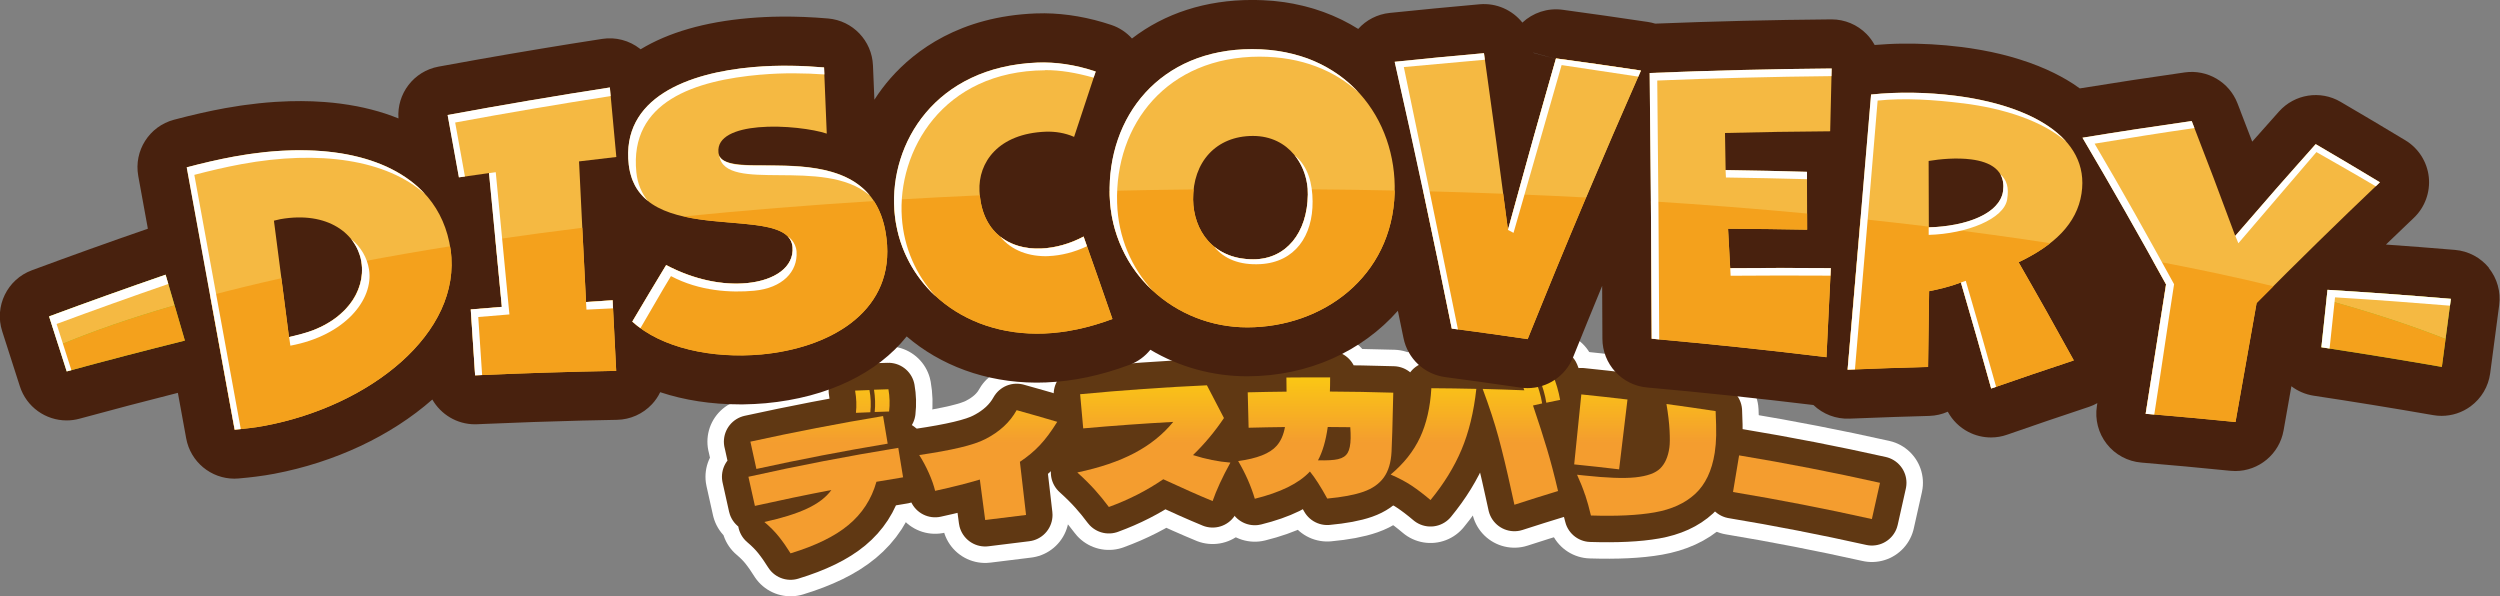
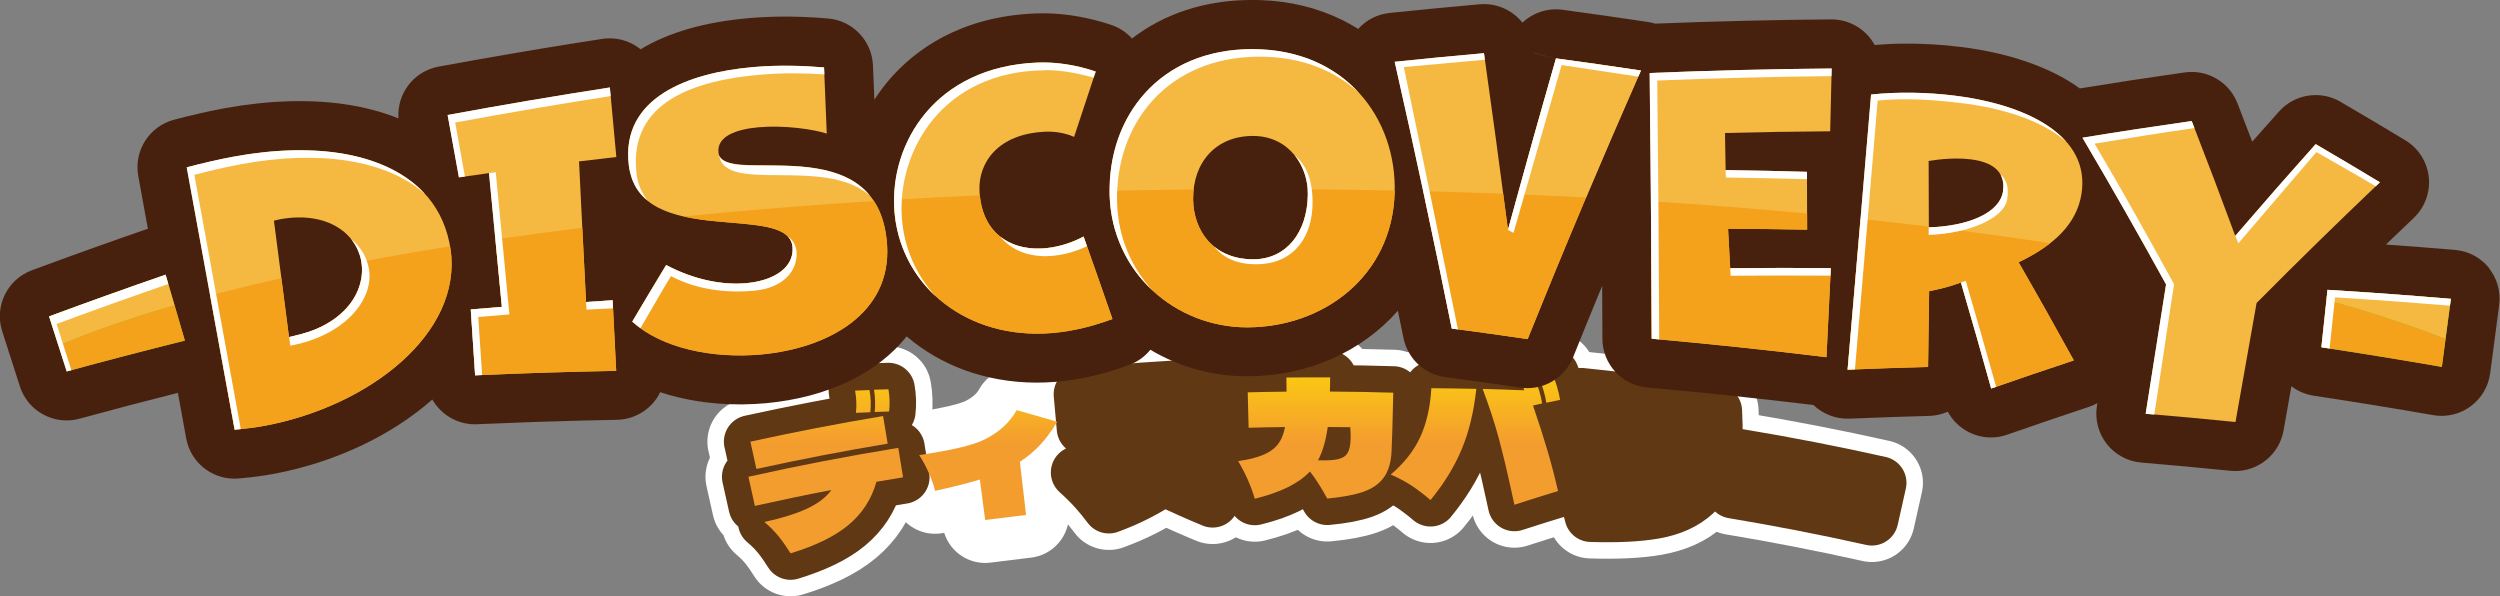
<svg xmlns="http://www.w3.org/2000/svg" id="_レイヤー_2" data-name="レイヤー 2" viewBox="0 0 504.8 120.4">
  <rect x="0" y="0" width="504.8" height="120.4" fill="#808080" stroke="none" />
  <defs>
    <style>
      .cls-1 {
        fill: #f4a11c;
      }

      .cls-1, .cls-2, .cls-3, .cls-4, .cls-5, .cls-6, .cls-7 {
        stroke-width: 0px;
      }

      .cls-2, .cls-8, .cls-9 {
        fill: none;
      }

      .cls-3 {
        fill: #48210e;
      }

      .cls-4 {
        fill: #fff;
      }

      .cls-5 {
        fill: url(#_名称未設定グラデーション_192);
      }

      .cls-8 {
        stroke: #603813;
        stroke-width: 10.69px;
      }

      .cls-8, .cls-9 {
        stroke-linecap: round;
        stroke-linejoin: round;
      }

      .cls-6 {
        fill: #8dc21f;
      }

      .cls-9 {
        stroke: #fff;
        stroke-width: 17.34px;
      }

      .cls-7 {
        fill: #f5b942;
      }
    </style>
    <linearGradient id="_名称未設定グラデーション_192" data-name="名称未設定グラデーション 192" x1="265.36" y1="89.32" x2="265.36" y2="33.56" gradientUnits="userSpaceOnUse">
      <stop offset="0" stop-color="#f49d2f" />
      <stop offset=".41" stop-color="#ffe600" />
      <stop offset="1" stop-color="#f2e4a9" />
    </linearGradient>
  </defs>
  <g id="_コンテンツ" data-name="コンテンツ">
    <g>
      <g>
        <g>
          <path class="cls-9" d="m181.38,90.43c.32,1.98.64,3.97.97,5.95-1.8.29-3.59.59-5.38.9-1,3.54-2.89,6.44-5.67,8.74-2.78,2.31-6.66,4.18-11.67,5.71-.74-1.19-1.51-2.3-2.31-3.31-.8-1.01-1.79-2.02-2.98-3.02,3.54-.78,6.41-1.67,8.62-2.7,2.21-1.03,3.85-2.28,4.92-3.76-5.16.99-10.31,2.06-15.45,3.21-.44-1.96-.88-3.92-1.31-5.88,10.04-2.25,20.14-4.19,30.27-5.84Zm-29.87-1.25c8.9-1.95,17.83-3.68,26.8-5.17.31,1.86.62,3.71.93,5.57-8.87,1.48-17.71,3.18-26.51,5.11-.4-1.84-.81-3.67-1.21-5.51Zm24.05-10.43c.28,1.49.34,2.99.18,4.49-.97.04-1.94.07-2.91.12.16-1.46.1-2.96-.17-4.49.97-.04,1.94-.08,2.9-.11Zm3.83-.15c.26,1.49.31,2.99.14,4.49-.97.03-1.94.06-2.91.1.15-1.46.1-2.95-.14-4.5.97-.03,1.93-.06,2.9-.09Z" />
          <path class="cls-9" d="m213.47,85.19c-1.18,1.9-2.34,3.47-3.49,4.69-1.15,1.23-2.5,2.35-4.04,3.37.41,3.58.83,7.16,1.24,10.73-2.75.32-5.5.66-8.25,1.02-.36-2.72-.72-5.45-1.08-8.17-2.55.77-5.56,1.52-9.03,2.28-.25-1.04-.66-2.23-1.25-3.56-.59-1.32-1.24-2.55-1.96-3.67,6.53-.96,10.97-1.98,13.35-3.22,2.86-1.46,4.97-3.4,6.32-5.84,2.74.76,5.47,1.54,8.19,2.35Z" />
          <path class="cls-9" d="m244.86,101.18c-2.85-1.17-6.16-2.65-9.97-4.41-3.33,2.28-6.98,4.14-10.99,5.6-.92-1.23-1.85-2.38-2.8-3.43-.94-1.05-2.13-2.24-3.57-3.54,4.54-.96,8.38-2.25,11.54-3.92,3.16-1.67,5.76-3.76,7.83-6.29-6.07.33-12.13.77-18.18,1.31-.21-2.3-.41-4.6-.62-6.9,8.52-.81,17.06-1.41,25.6-1.8,1.16,2.2,2.31,4.4,3.44,6.61-1.84,2.74-3.92,5.23-6.25,7.48,2.58.82,5.09,1.33,7.55,1.52-1.65,2.99-2.83,5.58-3.59,7.77Z" />
          <path class="cls-9" d="m281.33,79.29c-.07,2.65-.14,5.3-.2,7.95-.05,1.77-.1,3.1-.15,3.97-.11,2.18-.63,3.91-1.56,5.2s-2.3,2.25-4.13,2.89c-1.83.64-4.26,1.09-7.29,1.37-1.32-2.42-2.5-4.24-3.5-5.46-2.26,2.42-5.97,4.22-11.13,5.5-.77-2.59-1.89-5.13-3.36-7.61,3.81-.52,6.39-1.52,7.75-3.06.84-.93,1.41-2.2,1.7-3.81-2.45.03-4.89.07-7.34.14-.06-2.38-.12-4.76-.18-7.15,2.61-.07,5.23-.11,7.84-.14-.01-.95-.02-1.9-.03-2.85,2.94-.03,5.89-.04,8.83-.02,0,1.28-.02,2.23-.05,2.85,4.26.02,8.52.1,12.79.23Zm-11.11,13.41c.89-.2,1.52-.62,1.9-1.26.38-.64.58-1.63.6-2.97.01-.64-.01-1.38-.07-2.21-1.52-.02-3.03-.04-4.55-.04-.39,2.78-1.05,5.02-1.97,6.73,1.83.04,3.2-.03,4.08-.24Z" />
          <path class="cls-9" d="m286.72,88.37c1.3-2.79,2.08-6.11,2.3-9.98,3.03.02,6.06.06,9.08.13-.51,4.7-1.52,8.79-2.99,12.28-1.47,3.49-3.56,6.88-6.26,10.17-1.39-1.18-2.67-2.15-3.83-2.92-1.16-.77-2.57-1.52-4.22-2.23,2.63-2.19,4.61-4.67,5.92-7.46Zm22.83-6.48c1.19,3.51,2.13,6.46,2.84,8.84.71,2.38,1.46,5.19,2.21,8.42-2.95.9-5.89,1.82-8.81,2.77-.36-1.68-.58-2.62-.62-2.82-.94-4.34-1.82-7.94-2.59-10.79-.77-2.85-1.83-6.11-3.2-9.78,2.8.07,5.61.17,8.41.28-.09-.31-.32-.93-.7-1.86.92-.2,1.85-.39,2.77-.58.76,1.76,1.27,3.45,1.53,5.09-.62.14-1.24.28-1.86.42Zm2.68-.57c-.23-1.52-.72-3.23-1.49-5.12.93-.19,1.85-.38,2.78-.56.69,1.65,1.19,3.35,1.5,5.1-.93.19-1.86.39-2.79.58Z" />
          <path class="cls-9" d="m319.3,79.64c3.11.32,6.21.66,9.32,1.03-.56,4.7-1.13,9.4-1.69,14.1-3.02-.36-6.04-.7-9.07-1,.48-4.71.96-9.42,1.44-14.13Zm.76,20.29c-.42-1.27-.96-2.63-1.62-4.07.51.05,1.02.11,1.53.16,4.43.47,7.84.62,10.22.37,2.38-.25,4.06-.84,5.04-1.8.97-.96,1.59-2.35,1.85-4.2.11-.76.12-1.92.04-3.47-.08-1.55-.29-3.34-.63-5.34,3.31.45,6.62.92,9.93,1.43.09,2.07.13,3.7.11,4.9-.02,1.2-.12,2.37-.29,3.51-.57,3.65-1.9,6.42-3.95,8.31-2.06,1.9-4.78,3.13-8.18,3.73-3.4.6-7.69.79-12.87.63-.35-1.5-.74-2.89-1.16-4.16Z" />
          <path class="cls-9" d="m377.97,104.81c-9.31-2.08-18.66-3.9-28.04-5.46.41-2.47.82-4.93,1.23-7.4,9.52,1.58,19.01,3.43,28.45,5.54-.55,2.44-1.09,4.88-1.64,7.32Z" />
        </g>
        <g>
          <path class="cls-8" d="m181.38,90.43c.32,1.98.64,3.97.97,5.95-1.8.29-3.59.59-5.38.9-1,3.54-2.89,6.44-5.67,8.74-2.78,2.31-6.66,4.18-11.67,5.71-.74-1.19-1.51-2.3-2.31-3.31-.8-1.01-1.79-2.02-2.98-3.02,3.54-.78,6.41-1.67,8.62-2.7,2.21-1.03,3.85-2.28,4.92-3.76-5.16.99-10.31,2.06-15.45,3.21-.44-1.96-.88-3.92-1.31-5.88,10.04-2.25,20.14-4.19,30.27-5.84Zm-29.87-1.25c8.9-1.95,17.83-3.68,26.8-5.17.31,1.86.62,3.71.93,5.57-8.87,1.48-17.71,3.18-26.51,5.11-.4-1.84-.81-3.67-1.21-5.51Zm24.05-10.43c.28,1.49.34,2.99.18,4.49-.97.04-1.94.07-2.91.12.16-1.46.1-2.96-.17-4.49.97-.04,1.94-.08,2.9-.11Zm3.83-.15c.26,1.49.31,2.99.14,4.49-.97.03-1.94.06-2.91.1.15-1.46.1-2.95-.14-4.5.97-.03,1.93-.06,2.9-.09Z" />
-           <path class="cls-8" d="m213.47,85.19c-1.18,1.9-2.34,3.47-3.49,4.69-1.15,1.23-2.5,2.35-4.04,3.37.41,3.58.83,7.16,1.24,10.73-2.75.32-5.5.66-8.25,1.02-.36-2.72-.72-5.45-1.08-8.17-2.55.77-5.56,1.52-9.03,2.28-.25-1.04-.66-2.23-1.25-3.56-.59-1.32-1.24-2.55-1.96-3.67,6.53-.96,10.97-1.98,13.35-3.22,2.86-1.46,4.97-3.4,6.32-5.84,2.74.76,5.47,1.54,8.19,2.35Z" />
          <path class="cls-8" d="m244.86,101.18c-2.85-1.17-6.16-2.65-9.97-4.41-3.33,2.28-6.98,4.14-10.99,5.6-.92-1.23-1.85-2.38-2.8-3.43-.94-1.05-2.13-2.24-3.57-3.54,4.54-.96,8.38-2.25,11.54-3.92,3.16-1.67,5.76-3.76,7.83-6.29-6.07.33-12.13.77-18.18,1.31-.21-2.3-.41-4.6-.62-6.9,8.52-.81,17.06-1.41,25.6-1.8,1.16,2.2,2.31,4.4,3.44,6.61-1.84,2.74-3.92,5.23-6.25,7.48,2.58.82,5.09,1.33,7.55,1.52-1.65,2.99-2.83,5.58-3.59,7.77Z" />
          <path class="cls-8" d="m281.33,79.29c-.07,2.65-.14,5.3-.2,7.95-.05,1.77-.1,3.1-.15,3.97-.11,2.18-.63,3.91-1.56,5.2s-2.3,2.25-4.13,2.89c-1.83.64-4.26,1.09-7.29,1.37-1.32-2.42-2.5-4.24-3.5-5.46-2.26,2.42-5.97,4.22-11.13,5.5-.77-2.59-1.89-5.13-3.36-7.61,3.81-.52,6.39-1.52,7.75-3.06.84-.93,1.41-2.2,1.7-3.81-2.45.03-4.89.07-7.34.14-.06-2.38-.12-4.76-.18-7.15,2.61-.07,5.23-.11,7.84-.14-.01-.95-.02-1.9-.03-2.85,2.94-.03,5.89-.04,8.83-.02,0,1.28-.02,2.23-.05,2.85,4.26.02,8.52.1,12.79.23Zm-11.11,13.41c.89-.2,1.52-.62,1.9-1.26.38-.64.58-1.63.6-2.97.01-.64-.01-1.38-.07-2.21-1.52-.02-3.03-.04-4.55-.04-.39,2.78-1.05,5.02-1.97,6.73,1.83.04,3.2-.03,4.08-.24Z" />
          <path class="cls-8" d="m286.72,88.37c1.3-2.79,2.08-6.11,2.3-9.98,3.03.02,6.06.06,9.08.13-.51,4.7-1.52,8.79-2.99,12.28-1.47,3.49-3.56,6.88-6.26,10.17-1.39-1.18-2.67-2.15-3.83-2.92-1.16-.77-2.57-1.52-4.22-2.23,2.63-2.19,4.61-4.67,5.92-7.46Zm22.83-6.48c1.19,3.51,2.13,6.46,2.84,8.84.71,2.38,1.46,5.19,2.21,8.42-2.95.9-5.89,1.82-8.81,2.77-.36-1.68-.58-2.62-.62-2.82-.94-4.34-1.82-7.94-2.59-10.79-.77-2.85-1.83-6.11-3.2-9.78,2.8.07,5.61.17,8.41.28-.09-.31-.32-.93-.7-1.86.92-.2,1.85-.39,2.77-.58.76,1.76,1.27,3.45,1.53,5.09-.62.14-1.24.28-1.86.42Zm2.68-.57c-.23-1.52-.72-3.23-1.49-5.12.93-.19,1.85-.38,2.78-.56.69,1.65,1.19,3.35,1.5,5.1-.93.19-1.86.39-2.79.58Z" />
          <path class="cls-8" d="m319.3,79.64c3.11.32,6.21.66,9.32,1.03-.56,4.7-1.13,9.4-1.69,14.1-3.02-.36-6.04-.7-9.07-1,.48-4.71.96-9.42,1.44-14.13Zm.76,20.29c-.42-1.27-.96-2.63-1.62-4.07.51.05,1.02.11,1.53.16,4.43.47,7.84.62,10.22.37,2.38-.25,4.06-.84,5.04-1.8.97-.96,1.59-2.35,1.85-4.2.11-.76.12-1.92.04-3.47-.08-1.55-.29-3.34-.63-5.34,3.31.45,6.62.92,9.93,1.43.09,2.07.13,3.7.11,4.9-.02,1.2-.12,2.37-.29,3.51-.57,3.65-1.9,6.42-3.95,8.31-2.06,1.9-4.78,3.13-8.18,3.73-3.4.6-7.69.79-12.87.63-.35-1.5-.74-2.89-1.16-4.16Z" />
          <path class="cls-8" d="m377.97,104.81c-9.31-2.08-18.66-3.9-28.04-5.46.41-2.47.82-4.93,1.23-7.4,9.52,1.58,19.01,3.43,28.45,5.54-.55,2.44-1.09,4.88-1.64,7.32Z" />
        </g>
        <g>
          <path class="cls-5" d="m181.38,90.43c.32,1.98.64,3.97.97,5.95-1.8.29-3.59.59-5.38.9-1,3.54-2.89,6.44-5.67,8.74-2.78,2.31-6.66,4.18-11.67,5.71-.74-1.19-1.51-2.3-2.31-3.31-.8-1.01-1.79-2.02-2.98-3.02,3.54-.78,6.41-1.67,8.62-2.7,2.21-1.03,3.85-2.28,4.92-3.76-5.16.99-10.31,2.06-15.45,3.21-.44-1.96-.88-3.92-1.31-5.88,10.04-2.25,20.14-4.19,30.27-5.84Zm-29.87-1.25c8.9-1.95,17.83-3.68,26.8-5.17.31,1.86.62,3.71.93,5.57-8.87,1.48-17.71,3.18-26.51,5.11-.4-1.84-.81-3.67-1.21-5.51Zm24.05-10.43c.28,1.49.34,2.99.18,4.49-.97.04-1.94.07-2.91.12.16-1.46.1-2.96-.17-4.49.97-.04,1.94-.08,2.9-.11Zm3.83-.15c.26,1.49.31,2.99.14,4.49-.97.03-1.94.06-2.91.1.15-1.46.1-2.95-.14-4.5.97-.03,1.93-.06,2.9-.09Z" />
          <path class="cls-5" d="m213.47,85.19c-1.18,1.9-2.34,3.47-3.49,4.69-1.15,1.23-2.5,2.35-4.04,3.37.41,3.58.83,7.16,1.24,10.73-2.75.32-5.5.66-8.25,1.02-.36-2.72-.72-5.45-1.08-8.17-2.55.77-5.56,1.52-9.03,2.28-.25-1.04-.66-2.23-1.25-3.56-.59-1.32-1.24-2.55-1.96-3.67,6.53-.96,10.97-1.98,13.35-3.22,2.86-1.46,4.97-3.4,6.32-5.84,2.74.76,5.47,1.54,8.19,2.35Z" />
-           <path class="cls-5" d="m244.86,101.18c-2.85-1.17-6.16-2.65-9.97-4.41-3.33,2.28-6.98,4.14-10.99,5.6-.92-1.23-1.85-2.38-2.8-3.43-.94-1.05-2.13-2.24-3.57-3.54,4.54-.96,8.38-2.25,11.54-3.92,3.16-1.67,5.76-3.76,7.83-6.29-6.07.33-12.13.77-18.18,1.31-.21-2.3-.41-4.6-.62-6.9,8.52-.81,17.06-1.41,25.6-1.8,1.16,2.2,2.31,4.4,3.44,6.61-1.84,2.74-3.92,5.23-6.25,7.48,2.58.82,5.09,1.33,7.55,1.52-1.65,2.99-2.83,5.58-3.59,7.77Z" />
          <path class="cls-5" d="m281.33,79.29c-.07,2.65-.14,5.3-.2,7.95-.05,1.77-.1,3.1-.15,3.97-.11,2.18-.63,3.91-1.56,5.2s-2.3,2.25-4.13,2.89c-1.83.64-4.26,1.09-7.29,1.37-1.32-2.42-2.5-4.24-3.5-5.46-2.26,2.42-5.97,4.22-11.13,5.5-.77-2.59-1.89-5.13-3.36-7.61,3.81-.52,6.39-1.52,7.75-3.06.84-.93,1.41-2.2,1.7-3.81-2.45.03-4.89.07-7.34.14-.06-2.38-.12-4.76-.18-7.15,2.61-.07,5.23-.11,7.84-.14-.01-.95-.02-1.9-.03-2.85,2.94-.03,5.89-.04,8.83-.02,0,1.28-.02,2.23-.05,2.85,4.26.02,8.52.1,12.79.23Zm-11.11,13.41c.89-.2,1.52-.62,1.9-1.26.38-.64.58-1.63.6-2.97.01-.64-.01-1.38-.07-2.21-1.52-.02-3.03-.04-4.55-.04-.39,2.78-1.05,5.02-1.97,6.73,1.83.04,3.2-.03,4.08-.24Z" />
          <path class="cls-5" d="m286.72,88.37c1.3-2.79,2.08-6.11,2.3-9.98,3.03.02,6.06.06,9.08.13-.51,4.7-1.52,8.79-2.99,12.28-1.47,3.49-3.56,6.88-6.26,10.17-1.39-1.18-2.67-2.15-3.83-2.92-1.16-.77-2.57-1.52-4.22-2.23,2.63-2.19,4.61-4.67,5.92-7.46Zm22.83-6.48c1.19,3.51,2.13,6.46,2.84,8.84.71,2.38,1.46,5.19,2.21,8.42-2.95.9-5.89,1.82-8.81,2.77-.36-1.68-.58-2.62-.62-2.82-.94-4.34-1.82-7.94-2.59-10.79-.77-2.85-1.83-6.11-3.2-9.78,2.8.07,5.61.17,8.41.28-.09-.31-.32-.93-.7-1.86.92-.2,1.85-.39,2.77-.58.76,1.76,1.27,3.45,1.53,5.09-.62.14-1.24.28-1.86.42Zm2.68-.57c-.23-1.52-.72-3.23-1.49-5.12.93-.19,1.85-.38,2.78-.56.69,1.65,1.19,3.35,1.5,5.1-.93.19-1.86.39-2.79.58Z" />
-           <path class="cls-5" d="m319.3,79.64c3.11.32,6.21.66,9.32,1.03-.56,4.7-1.13,9.4-1.69,14.1-3.02-.36-6.04-.7-9.07-1,.48-4.71.96-9.42,1.44-14.13Zm.76,20.29c-.42-1.27-.96-2.63-1.62-4.07.51.05,1.02.11,1.53.16,4.43.47,7.84.62,10.22.37,2.38-.25,4.06-.84,5.04-1.8.97-.96,1.59-2.35,1.85-4.2.11-.76.12-1.92.04-3.47-.08-1.55-.29-3.34-.63-5.34,3.31.45,6.62.92,9.93,1.43.09,2.07.13,3.7.11,4.9-.02,1.2-.12,2.37-.29,3.51-.57,3.65-1.9,6.42-3.95,8.31-2.06,1.9-4.78,3.13-8.18,3.73-3.4.6-7.69.79-12.87.63-.35-1.5-.74-2.89-1.16-4.16Z" />
-           <path class="cls-5" d="m377.97,104.81c-9.31-2.08-18.66-3.9-28.04-5.46.41-2.47.82-4.93,1.23-7.4,9.52,1.58,19.01,3.43,28.45,5.54-.55,2.44-1.09,4.88-1.64,7.32Z" />
        </g>
      </g>
      <g>
        <path class="cls-3" d="m502.6,54.12c-1.7-2.11-4.19-3.43-6.89-3.66-4.62-.39-9.28-.75-13.94-1.08,1.53-1.47,3.06-2.94,4.58-4.39.06-.06.13-.12.19-.18l.87-.83c2.23-2.13,3.34-5.19,3.01-8.25-.34-3.07-2.09-5.81-4.73-7.4-4.33-2.61-8.73-5.23-13.1-7.78-4.07-2.38-9.25-1.56-12.4,1.95-1.81,2.02-3.61,4.06-5.42,6.1-.76-1.99-1.53-3.98-2.31-5.99-.04-.11-.08-.23-.12-.34l-.56-1.44c-1.67-4.28-6.08-6.85-10.63-6.21-7.04,1-14.17,2.09-21.2,3.23-.46-.33-.92-.66-1.4-.97-.01,0-.02-.02-.04-.02-.77-.5-1.58-.98-2.41-1.42-.03-.02-.06-.03-.09-.05-.83-.45-1.71-.88-2.6-1.28-.02,0-.07-.03-.09-.04-.02,0-.04-.02-.06-.03-.53-.24-1.06-.46-1.61-.68-.05-.02-.12-.05-.15-.06-1.15-.46-2.36-.89-3.58-1.27l-.25-.08s-.07-.02-.1-.03c-.48-.15-.96-.29-1.49-.44l-.35-.1c-.49-.13-.99-.26-1.5-.39-.03,0-.06-.02-.09-.02l-.23-.06c-.6-.14-1.21-.28-1.85-.42l-.32-.06c-.46-.09-.92-.18-1.38-.27-.03,0-.07-.01-.1-.02l-.56-.1c-1.25-.22-2.49-.41-3.69-.56-.02,0-.04,0-.06,0-3.98-.5-8.01-.72-12-.67-1.84.02-3.65.13-5.42.27-.44-.8-.98-1.55-1.63-2.21-1.86-1.89-4.41-2.96-7.06-2.96h-.08c-11.8.1-23.74.39-35.54.86-.46-.14-.93-.26-1.41-.33-5.73-.86-11.55-1.69-17.3-2.47-3.05-.41-5.99.61-8.11,2.59-2.01-2.52-5.22-4-8.63-3.7-6.08.54-12.2,1.13-18.19,1.75-2.45.26-4.7,1.41-6.33,3.23-.01,0-.02-.01-.03-.02-.48-.3-.97-.59-1.43-.85-.09-.05-.18-.1-.27-.15-.49-.27-.99-.53-1.49-.78-.1-.05-.2-.1-.31-.15-.49-.24-.99-.47-1.56-.71-.11-.04-.21-.09-.34-.14,0,0-.02,0-.03-.01-.47-.19-.95-.38-1.47-.58-.13-.05-.27-.09-.43-.15-.48-.17-.97-.34-1.49-.5-.17-.05-.34-.1-.51-.15-.01,0-.03,0-.04-.01-.46-.13-.92-.26-1.39-.38-.18-.05-.37-.09-.59-.14-1.21-.29-2.36-.51-3.52-.68-.27-.04-.54-.07-.81-.1l-.19-.02s-.06,0-.09-.01l-.15-.02c-.29-.04-.57-.07-.89-.1-.16-.02-.33-.03-.51-.04-1.11-.09-2.25-.15-3.37-.16-.17,0-.34,0-.52,0-9.35,0-17.63,2.69-24.25,7.78-1.11-1.23-2.53-2.19-4.18-2.74-4.5-1.51-9.03-2.3-13.47-2.35-.61,0-1.22,0-1.83.03-15.22.6-24.32,7.45-29.27,13.08-1.19,1.36-2.28,2.81-3.26,4.34-.08-1.84-.15-3.68-.23-5.52l-.06-1.41c-.21-4.98-4.08-9.04-9.05-9.47-3.24-.28-6.44-.41-9.54-.38-2.24.02-4.43.13-6.5.31-8.89.77-16.21,2.89-21.83,6.29-.05-.04-.09-.08-.14-.12-2.16-1.68-4.91-2.4-7.61-1.98-8.24,1.27-16.58,2.66-24.8,4.11-2.75.49-5.5.98-8.25,1.49-5.02.93-8.45,5.48-8.09,10.46-.83-.34-1.69-.65-2.56-.94l-.11-.04c-1.85-.6-3.8-1.1-5.75-1.48l-.29-.05c-.91-.17-1.84-.32-2.73-.44l-.29-.04c-.97-.13-1.97-.23-3.01-.31l-.26-.02c-3.02-.23-6.22-.24-9.44-.04l-.54.03c-1.09.07-2.18.17-3.24.28-.05,0-.11.01-.16.02-.9.1-1.81.21-2.75.34l-.79.11c-1.19.18-2.18.34-3.11.51-3.17.58-6.53,1.34-10.28,2.33-5.01,1.32-8.15,6.27-7.23,11.36.65,3.55,1.3,7.1,1.94,10.65-7.82,2.7-15.7,5.53-23.42,8.39-4.98,1.84-7.62,7.28-5.99,12.33,1.19,3.7,2.38,7.39,3.56,11.09,1.34,4.2,5.23,6.9,9.44,6.9.86,0,1.74-.11,2.61-.35,6.58-1.8,13.24-3.54,19.86-5.22.56,3.07,1.12,6.13,1.68,9.2.87,4.74,5,8.13,9.74,8.13.28,0,.57-.01.85-.04,1.26-.11,2.4-.23,3.5-.37,1.29-.16,2.48-.35,3.66-.57,12.26-2.32,23.58-7.64,31.95-15,1.72,3,4.95,5,8.6,5,.15,0,.31,0,.46-.01l1.4-.06c6.69-.29,13.34-.52,19.77-.68,2.35-.06,4.7-.11,7.05-.15,2.69-.05,5.24-1.19,7.07-3.15.68-.73,1.24-1.55,1.66-2.43,4.84,1.61,10.3,2.46,16.05,2.46.25,0,.5,0,.75,0,1.5-.02,3.01-.1,4.51-.23,12.62-1.17,22.57-6.12,28.46-13.49,6.79,5.82,15.89,9.29,26.12,9.33h.2c.6,0,1.2-.01,1.8-.04,5.45-.21,11.13-1.41,16.86-3.55,1.72-.64,3.15-1.72,4.22-3.05,5.82,3.47,12.57,5.36,19.57,5.36h0c12.39-.02,23.21-5.07,30.41-13.23.36,1.75.72,3.5,1.08,5.24l.06.28c.84,4.15,4.22,7.31,8.41,7.87,5.03.67,10.14,1.38,15.18,2.12.49.07.97.11,1.45.11,3.99,0,7.67-2.42,9.19-6.21,1.89-4.7,3.84-9.49,5.8-14.23,0-.02.04-.09.04-.11.01-.03.03-.07.04-.1.02,3.46.04,6.91.05,10.34v.31c0,5.13,3.92,9.42,9.03,9.87,11.16,1,22.44,2.19,33.58,3.54,1.95,1.86,4.57,2.86,7.26,2.75l1.4-.05c5.16-.21,9.97-.37,14.71-.5,1.34-.04,2.6-.33,3.76-.85.93,1.72,2.36,3.15,4.13,4.07,1.43.75,3.01,1.13,4.59,1.13,1.1,0,2.21-.18,3.27-.56,5.47-1.91,11.03-3.8,16.52-5.62.59-.2,1.15-.45,1.69-.75-.03.19-.06.38-.09.57-.43,2.72.29,5.5,1.99,7.67,1.7,2.17,4.23,3.53,6.97,3.76,5.94.5,11.99,1.05,17.98,1.66.34.03.67.05,1,.05,4.75,0,8.9-3.41,9.75-8.18.53-2.98,1.06-5.96,1.58-8.94,1.28.97,2.81,1.65,4.51,1.91,8.03,1.21,16.14,2.53,24.11,3.92.57.1,1.13.15,1.7.15,2.09,0,4.15-.66,5.86-1.92,2.17-1.59,3.61-4.01,3.96-6.68l1.04-7.87c.26-1.97.52-3.93.78-5.9.35-2.69-.41-5.4-2.11-7.51ZM314.15,11.91h0l-4.5-1.23s0-.03,0-.04l4.51,1.27Z" />
        <g>
          <g>
            <path class="cls-6" d="m13.48,75c-1.18-3.7-2.37-7.41-3.56-11.11,7.8-2.89,15.64-5.7,23.52-8.42,1.3,4.43,2.6,8.87,3.89,13.3-7.97,1.99-15.92,4.06-23.85,6.22Z" />
            <path class="cls-7" d="m37.7,33.78c3.16-.83,6.34-1.58,9.54-2.17,23.04-4.23,41.36,2,43.75,18.83,2.35,16.86-16.35,31.52-37.45,35.51-2.03.38-4.09.62-6.17.8-3.23-17.66-6.46-35.31-9.68-52.97Zm20.66,34.28c11.04-2.05,15.58-9.12,14.61-15.18-.91-5.62-6.72-10.33-16.39-8.62-.38.07-.82.22-1.27.3,1.01,7.84,2.03,15.67,3.05,23.5Z" />
            <path class="cls-7" d="m95.94,75.79c-.3-4.44-.59-8.87-.88-13.31,2.09-.18,4.18-.35,6.28-.52-.87-9-1.74-18-2.6-27.01-2.03.28-4.05.56-6.07.86-.76-4.2-1.52-8.39-2.28-12.59,10.89-2.01,21.81-3.86,32.76-5.56.43,4.68.86,9.36,1.3,14.04-2.51.29-5.02.58-7.53.89.45,9.46.93,18.93,1.42,28.39,1.79-.12,3.58-.24,5.37-.36.24,4.75.48,9.51.72,14.26-9.48.17-18.98.47-28.48.9Z" />
            <path class="cls-7" d="m134.52,53.52c5.76,3.05,11.56,4.09,16.24,3.65,5.72-.53,9.61-3.27,9.28-7.28-.8-9.3-31.1.8-33.09-16.64-1.56-13.51,11.96-18.56,25.12-19.71,5.18-.46,10.26-.28,14.32.07.18,4.46.37,8.91.55,13.37-2.68-.9-8.68-1.74-13.8-1.28-4.59.41-8.39,1.87-8.07,5.07.64,7.28,32.43-5.93,34.05,18.7.87,13.85-11.93,20.84-25.39,22.09-9.9.9-20.19-1.28-26.06-6.63,2.25-3.81,4.54-7.62,6.84-11.42Z" />
            <path class="cls-7" d="m224.62,64.41c-4.83,1.8-9.5,2.76-13.77,2.93-16.85.65-29.25-10.47-30.26-24.99-.93-13.38,8.2-28.91,28.92-29.73,3.56-.13,7.53.39,11.74,1.81-1.47,4.4-2.93,8.81-4.37,13.21-1.86-.82-3.86-1.11-5.69-1.05-9.64.36-13.7,6.23-13.41,11.99.43,8.39,6.06,11.84,12.41,11.59,2.84-.11,5.88-.95,8.61-2.42,1.97,5.54,3.91,11.09,5.83,16.65Z" />
            <path class="cls-7" d="m251.87,66.1c-14.67,0-27.33-11.18-27.8-26.67-.47-15.9,10.1-29.5,28.77-29.52,19.06.03,29.22,14.22,28.77,29.02-.52,16.94-14.48,27.14-29.74,27.17Zm12.21-26.83c.07-5.7-3.76-11.82-11.09-11.82-7.41,0-12.16,5.25-12.07,12.85.07,6.14,3.95,12.07,12.14,12.07,6.63,0,10.93-5.35,11.03-13.09Z" />
            <path class="cls-7" d="m293.15,66.34c-3.63-17.98-7.47-35.93-11.53-53.87,6-.63,12.01-1.21,18.03-1.74,1.68,11.89,3.29,23.79,4.84,35.68,3.15-11.56,6.38-23.1,9.7-34.63,5.73.77,11.45,1.59,17.15,2.45-7.95,18-15.57,36.09-22.88,54.24-5.1-.75-10.2-1.47-15.32-2.14Z" />
            <path class="cls-7" d="m333.51,68.39c-.07-17.88-.2-35.77-.41-53.65,12.22-.5,24.47-.8,36.75-.91-.1,4.23-.2,8.45-.3,12.68-7.09.05-14.17.16-21.24.34.04,2.5.09,4.99.13,7.49,5.47.08,10.95.2,16.42.36.02,3.89.03,7.79.04,11.68-5.33-.1-10.65-.16-15.97-.19.15,2.65.29,5.31.43,7.96,6.77-.06,13.54-.06,20.32,0-.29,5.99-.58,11.99-.88,17.98-11.74-1.44-23.51-2.68-35.29-3.73Z" />
            <path class="cls-7" d="m402.06,78.44c-1.98-7.14-4.02-14.27-6.11-21.4-2.15.82-4.57,1.4-6.42,1.75-.06,5.1-.13,10.19-.21,15.29-5.43.15-10.85.33-16.26.56,1.61-18.52,3.19-37.04,4.74-55.56,5.44-.57,11.37-.46,16.99.24,14.66,1.83,27.3,8.2,25.51,19.76-.92,6.07-5.52,10.46-12.71,13.87,3.8,6.59,7.51,13.19,11.15,19.82-5.6,1.85-11.16,3.74-16.69,5.67Zm-12.6-32.54c7.73-.22,14.36-2.77,15-7.33.58-4.2-2.6-5.89-6.41-6.38-2.97-.39-6.34-.07-8.62.31.02,4.47.03,8.94.04,13.4Z" />
            <path class="cls-7" d="m433.25,83.55c1.38-8.71,2.75-17.42,4.12-26.13-5.45-9.91-11.08-19.79-16.88-29.62,7.32-1.2,14.67-2.32,22.06-3.37,3.01,7.72,5.94,15.45,8.79,23.19,5.34-6.21,10.75-12.39,16.24-18.53,4.35,2.55,8.68,5.12,12.98,7.71-8.46,8.04-16.76,16.17-24.91,24.38-1.42,8.01-2.84,16.02-4.26,24.03-6.05-.61-12.1-1.17-18.15-1.67Z" />
            <path class="cls-6" d="m468.73,70.13c.42-3.87.83-7.73,1.24-11.6,8.29.51,16.6,1.11,24.91,1.82-.6,4.58-1.21,9.16-1.82,13.74-8.1-1.41-16.21-2.73-24.33-3.96Z" />
          </g>
          <g>
            <path class="cls-2" d="m404.46,38.58c.58-4.2-2.6-5.89-6.41-6.38-2.97-.39-6.34-.07-8.62.31.02,4.42.03,8.83.04,13.25.3.04.59.07.89.11,7.34-.39,13.5-2.9,14.1-7.29Z" />
            <path class="cls-2" d="m252.99,27.45c-6.73,0-11.25,4.33-11.96,10.81,4.44-.05,8.9-.07,13.39-.07,3.22,0,6.43.01,9.63.04-.38-5.37-4.17-10.77-11.06-10.78Z" />
            <path class="cls-7" d="m33.43,55.47c-7.88,2.72-15.72,5.53-23.52,8.42.63,1.96,1.26,3.93,1.89,5.89,6.75-2.85,14.6-5.57,23.44-8.12-.6-2.06-1.21-4.13-1.81-6.19Z" />
            <path class="cls-7" d="m331.34,14.25c-5.71-.86-11.43-1.68-17.15-2.45-2.63,9.14-5.19,18.29-7.71,27.44,4.64.19,9.24.4,13.79.64,3.62-8.56,7.31-17.11,11.07-25.64Z" />
            <path class="cls-7" d="m494.88,60.34c-8.31-.7-16.62-1.31-24.91-1.82-.07.68-.15,1.37-.22,2.05,9,2.48,17.06,5.11,24.05,7.88.36-2.71.72-5.41,1.08-8.12Z" />
            <path class="cls-1" d="m37.33,68.77c-.69-2.37-1.39-4.74-2.08-7.12-8.84,2.55-16.69,5.27-23.44,8.12.56,1.74,1.12,3.48,1.67,5.22,7.93-2.16,15.88-4.24,23.85-6.22Z" />
            <path class="cls-1" d="m53.54,85.96c21.09-3.99,39.8-18.65,37.45-35.51-.03-.24-.08-.48-.12-.72-6.18.99-12.16,2.03-17.91,3.12,0,.01,0,.02,0,.03.98,6.07-3.57,13.14-14.61,15.18-.52-3.96-1.03-7.92-1.54-11.88-5.02,1.12-9.81,2.29-14.39,3.5,1.65,9.03,3.29,18.05,4.95,27.08,2.07-.18,4.13-.42,6.17-.8Z" />
            <path class="cls-1" d="m95.06,62.48c.29,4.44.58,8.87.88,13.31,9.51-.43,19-.73,28.48-.9-.25-4.75-.49-9.51-.72-14.26-1.79.11-3.58.23-5.37.36-.26-5-.5-10-.75-15-6,.74-11.86,1.53-17.55,2.36.44,4.54.87,9.08,1.31,13.62-2.09.17-4.18.34-6.28.52Z" />
            <path class="cls-1" d="m160.04,49.9c.33,4.01-3.56,6.74-9.28,7.28-4.68.44-10.48-.6-16.24-3.65-2.31,3.8-4.59,7.61-6.84,11.42,5.86,5.35,16.16,7.53,26.06,6.63,13.46-1.25,26.26-8.24,25.39-22.09-.25-3.79-1.22-6.69-2.67-8.9-13.29.84-26.15,1.88-38.49,3.12,9.45,2.16,21.57.36,22.08,6.19Z" />
            <path class="cls-1" d="m180.58,42.36c1.01,14.52,13.41,25.64,30.26,24.99,4.27-.17,8.95-1.12,13.77-2.93-1.92-5.55-3.86-11.1-5.83-16.65-2.73,1.47-5.77,2.31-8.61,2.42-6.13.23-11.57-2.98-12.33-10.75-5.85.26-11.63.56-17.33.9,0,.68.01,1.35.06,2.02Z" />
            <path class="cls-1" d="m251.87,66.1c15.26-.03,29.22-10.22,29.74-27.17,0-.15,0-.31,0-.46-5.8-.12-11.66-.2-17.56-.25.02.35.04.7.03,1.05-.09,7.75-4.4,13.1-11.03,13.09-8.19,0-12.06-5.92-12.14-12.07,0-.7.04-1.38.11-2.04-5.7.06-11.36.15-16.96.29,0,.3,0,.59,0,.89.47,15.49,13.13,26.67,27.8,26.67Z" />
            <path class="cls-1" d="m308.46,68.49c3.84-9.56,7.78-19.09,11.8-28.61-4.55-.24-9.15-.45-13.79-.64-.66,2.39-1.33,4.79-1.98,7.18-.32-2.43-.65-4.87-.97-7.3-5.33-.21-10.71-.38-16.15-.52,1.98,9.24,3.91,18.49,5.78,27.74,5.11.68,10.22,1.39,15.32,2.14Z" />
            <path class="cls-1" d="m368.8,72.12c.3-5.99.59-11.99.88-17.98-6.78-.06-13.56-.06-20.32,0-.14-2.65-.29-5.31-.43-7.96,5.32.02,10.64.09,15.97.19,0-1.08,0-2.17-.01-3.25-10.19-.96-20.72-1.79-31.54-2.48.07,9.25.13,18.5.16,27.75,11.78,1.05,23.55,2.3,35.29,3.73Z" />
            <path class="cls-1" d="m389.32,74.09c.08-5.1.15-10.19.21-15.29,1.86-.36,4.27-.93,6.42-1.75,2.09,7.13,4.13,14.26,6.11,21.4,5.53-1.93,11.09-3.82,16.69-5.67-3.64-6.62-7.36-13.23-11.15-19.82,2.44-1.16,4.58-2.44,6.38-3.85-7.59-1.16-15.47-2.25-23.63-3.24-.3.02-.59.03-.89.04,0-.05,0-.1,0-.15-4.52-.55-9.12-1.07-13.8-1.56-.87,10.15-1.72,20.3-2.6,30.46,5.41-.23,10.83-.41,16.26-.56Z" />
-             <path class="cls-1" d="m433.25,83.55c6.05.51,12.1,1.06,18.15,1.67,1.42-8.01,2.84-16.02,4.26-24.03,1.12-1.13,2.25-2.26,3.38-3.39-7.58-1.84-15.71-3.57-24.34-5.18.89,1.6,1.78,3.2,2.66,4.8-1.37,8.71-2.74,17.42-4.12,26.13Z" />
            <path class="cls-1" d="m493.06,74.08c.25-1.87.5-3.75.75-5.63-7-2.77-15.05-5.41-24.05-7.88-.34,3.18-.68,6.37-1.02,9.55,8.11,1.23,16.22,2.55,24.33,3.96Z" />
          </g>
          <path class="cls-4" d="m102.86,63.48c-.87-9-1.9-19.71-2.76-28.71-.45.06-.91.13-1.36.19.8,8.43,1.77,18.57,2.59,27-2.09.17-4.18.34-6.28.52.29,4.44.58,8.87.88,13.31.47-.02.95-.04,1.42-.06-.26-3.91-.52-7.82-.78-11.72,2.09-.18,4.18-.35,6.28-.52Z" />
          <path class="cls-4" d="m70.92,48.29c.26.32.47.65.69,1,.03.04.05.08.08.12.18.3.35.61.49.93.03.07.07.15.1.22.13.29.24.59.34.9.03.09.06.17.09.26.11.38.2.77.27,1.16.06.37.1.75.12,1.12,0,.15,0,.29,0,.44,0,.23,0,.46,0,.7-.01.19-.04.38-.07.58-.02.19-.04.37-.07.56-.04.22-.1.45-.15.67-.04.15-.07.31-.11.46-.07.25-.16.49-.25.74-.04.12-.08.25-.13.37-.11.27-.23.53-.36.8-.05.1-.09.2-.14.29-.15.28-.32.56-.49.84-.05.07-.09.15-.14.22-.19.29-.41.58-.63.86-.04.05-.08.11-.13.16-.24.3-.5.58-.77.87-.04.04-.07.08-.11.11-.29.29-.6.58-.93.86-.03.02-.06.05-.08.07-.34.29-.7.57-1.08.84-.02.01-.04.03-.06.04-.39.28-.8.54-1.24.79-.01,0-.02.01-.03.02-.44.26-.9.5-1.39.74,0,0-.01,0-.02,0-.49.24-1,.46-1.54.67,0,0,0,0,0,0-1.08.42-3.54,1.07-4.8,1.36.08.6.17,1.13.25,1.74,11.04-2.05,16.86-9.33,15.88-15.4-.38-2.33-1.59-4.49-3.58-6.11Z" />
          <path class="cls-4" d="m91.91,24.74c10.44-1.93,20.9-3.71,31.39-5.34-.05-.58-.11-1.16-.16-1.74-10.95,1.69-21.87,3.55-32.76,5.56.76,4.2,1.52,8.39,2.28,12.59.41-.06.81-.11,1.22-.17-.66-3.63-1.31-7.26-1.97-10.89Z" />
          <path class="cls-4" d="m11.44,65.41c7.48-2.77,14.99-5.46,22.54-8.07-.18-.62-.36-1.25-.55-1.87-7.88,2.72-15.72,5.53-23.52,8.42,1.19,3.7,2.38,7.4,3.56,11.11.32-.09.64-.17.95-.25-1-3.11-1.99-6.22-2.99-9.33Z" />
          <path class="cls-4" d="m39.23,35.31c3.16-.83,6.34-1.58,9.54-2.17,15.77-2.9,29.32-.89,37.07,6.06,0,0,0,0,0,0-.92-1.02-1.96-1.95-3.09-2.79,0,0,0,0-.01,0-1.13-.84-2.35-1.59-3.66-2.25-.02,0-.03-.02-.05-.03-1.3-.66-2.69-1.22-4.16-1.71-.04-.01-.08-.02-.11-.04-1.46-.47-2.99-.87-4.6-1.18-.06-.01-.13-.02-.19-.04-.74-.14-1.49-.26-2.26-.36-.07,0-.15-.02-.22-.03-.81-.11-1.64-.19-2.49-.26-.09,0-.18-.01-.27-.02-.75-.06-1.51-.09-2.28-.12-.15,0-.29-.01-.44-.01-.85-.02-1.71-.03-2.58-.01-.1,0-.2,0-.31,0-.77.02-1.55.05-2.34.1-.2.01-.41.02-.61.04-.88.06-1.77.13-2.68.23-.08,0-.17.02-.25.03-.82.09-1.66.19-2.49.31-.24.03-.47.07-.71.1-.92.14-1.85.29-2.79.46-3.21.59-6.38,1.33-9.54,2.17,3.22,17.66,6.44,35.32,9.68,52.97.41-.03.82-.07,1.23-.12-3.13-17.11-6.26-34.22-9.38-51.33Z" />
          <path class="cls-4" d="m123.78,62.25s-.06-1.08-.08-1.62c-1.31.08-5.37.36-5.37.36l.09,1.53,5.37-.26Z" />
          <path class="cls-4" d="m314.18,11.8c-1.51,5.25-3,10.51-4.48,15.77-1.46,5.2-3.79,13.65-5.22,18.85l1.13.6,9.71-33.88s10.45,1.58,15.48,2.33c.18-.41.35-.82.53-1.22-5.71-.86-11.43-1.68-17.15-2.45Z" />
          <path class="cls-4" d="m403.87,35.11s.39.63.56,1.5c0,.03,0,.07.02.1.04.23.06.47.07.72,0,.07,0,.14,0,.21,0,.3-.02.6-.06.93-.04.28-.1.54-.18.81-.03.09-.07.17-.1.26-.06.17-.13.34-.21.5-.05.1-.11.19-.17.29-.08.14-.16.29-.26.42-.07.1-.15.2-.23.29-.1.13-.2.25-.31.37-.09.1-.19.19-.28.29-.12.11-.23.23-.36.34-.11.09-.22.18-.34.27-.13.1-.26.2-.4.3-.13.09-.26.17-.39.26-.14.09-.29.18-.44.27-.14.08-.29.16-.44.24-.15.08-.31.16-.48.24-.16.08-.32.15-.49.23-.16.07-.33.14-.5.21-.18.07-.35.14-.54.21-.17.06-.35.12-.52.18-.19.06-.39.13-.59.19-.17.05-.35.1-.53.15-.21.06-.42.12-.64.17-.17.04-.35.08-.52.12-.23.05-.47.11-.71.15-.15.03-.31.05-.47.08-.27.05-.53.1-.81.14-.07,0-.13.02-.2.03-.75.11-1.51.19-2.29.25-.03,0-1.58.08-1.62.08,0,.53,0,.99,0,1.52,7.73-.22,15.22-3.22,15.85-7.18.38-2.4-.05-3.88-1.45-5.14Z" />
          <path class="cls-4" d="m175.52,39.34c-.23-.27-.47-.53-.71-.78,0,0,0,0,0,0-.23-.24-.48-.46-.73-.67-.02-.02-.04-.04-.07-.06-.51-.43-1.05-.83-1.61-1.18-.01,0-.03-.02-.05-.03-.28-.17-.56-.34-.85-.49,0,0-.01,0-.02,0-.59-.32-1.21-.6-1.85-.84-.02,0-.03-.01-.05-.02-.96-.37-1.95-.66-2.97-.9,0,0-.01,0-.02,0-4.32-1-9.04-.93-12.96-.96-.02,0-.04,0-.05,0-.18,0-.36,0-.54,0-.15,0-.29,0-.44,0-.11,0-.23,0-.34,0-.24,0-.48-.01-.71-.02-.08,0-.17,0-.25,0-.18,0-.36-.01-.54-.02-.07,0-.15,0-.22-.01-.24-.01-.47-.03-.7-.04-.03,0-.05,0-.08,0-.2-.02-.4-.03-.59-.05-.06,0-.12-.01-.18-.02-.18-.02-.35-.04-.52-.07-.04,0-.07,0-.11-.02-.2-.03-.39-.07-.58-.11-.04,0-.07-.02-.11-.03-.15-.03-.29-.07-.42-.11-.04-.01-.09-.02-.13-.04-1.59-.54-1.76-1.21-1.89-1.39,1.32,7.64,21.07.1,30.28,7.9Z" />
          <path class="cls-4" d="m211.71,51.71c2.55-.1,5.26-.79,7.77-1.99-.23-.65-.45-1.3-.68-1.95-2.73,1.47-5.77,2.31-8.61,2.42-.39.01-.78.02-1.16,0-.24,0-.47-.03-.71-.05-.14-.01-.28-.02-.42-.03-.33-.04-.65-.09-.96-.15-.04,0-.09-.01-.13-.02-1.81-.35-3.47-1.07-4.87-2.19,2.32,2.88,5.92,4.11,9.79,3.97Z" />
          <path class="cls-4" d="m261.38,31.31s0,0,0,0c1.14,1.39,1.92,3.05,2.34,4.79.01.05.02.09.03.14.07.3.13.6.18.91.02.14.03.27.05.41.03.22.06.43.07.65.03.35.04.71.03,1.06-.09,7.75-4.4,13.1-11.03,13.09-.47,0-.92-.02-1.36-.06-.16-.01-.31-.04-.47-.05-.27-.03-.53-.07-.79-.11-.19-.03-.37-.07-.56-.11-.2-.04-.4-.09-.59-.15-.21-.06-.41-.11-.61-.18-.13-.04-.24-.09-.37-.13-1.19-.44-2.24-1.04-3.14-1.77h0c1.99,2.45,5.07,3.77,9.37,3.53,6.94-.4,10.57-5.69,10.51-12.68-.03-3.51-.84-7.02-3.67-9.33Z" />
          <path class="cls-4" d="m467.59,29.1c-2.63,2.95-5.25,5.9-7.85,8.86l-8.39,9.66.62,1.5,15.76-18.41s8.31,4.71,11.98,6.91c.13-.13.71-.69.84-.81-4.3-2.6-8.63-5.17-12.98-7.71Z" />
          <path class="cls-4" d="m396.93,56.7c-.32.12-.65.24-.98.35.95,3.24,2.43,8.35,3.35,11.59.93,3.27,1.85,6.54,2.76,9.81.33-.12.67-.23,1-.34-1.82-6.51-4.22-14.9-6.13-21.4Z" />
          <path class="cls-4" d="m396.32,20.85c8.43,1.05,16.19,3.61,20.92,7.79,0,0,0,0,0,0-1.11-1.27-2.49-2.42-4.06-3.43,0,0,0,0,0,0-1.17-.75-2.45-1.44-3.82-2.06-.04-.02-.08-.03-.12-.05-.42-.19-.86-.37-1.3-.55-.03-.01-.06-.02-.09-.04-.94-.37-1.91-.72-2.91-1.03-.08-.02-.15-.05-.23-.07-.41-.13-.83-.25-1.25-.37-.11-.03-.22-.06-.33-.09-.44-.12-.88-.23-1.33-.34-.07-.02-.13-.03-.2-.05-.51-.12-1.03-.24-1.56-.35-.1-.02-.19-.04-.29-.06-.42-.09-.84-.17-1.26-.25-.16-.03-.33-.06-.49-.09-.38-.07-.76-.13-1.14-.19-.16-.02-.31-.05-.47-.07-.53-.08-1.06-.15-1.59-.22-5.62-.71-11.55-.82-16.99-.24-1.56,18.52-3.14,37.05-4.74,55.56.55-.02.92-.03,1.48-.06,1.56-17.99,3.07-36.29,4.58-54.28,5.44-.57,11.58-.16,17.2.55Z" />
          <path class="cls-4" d="m360.21,54.1c-3.14,0-7.71.02-10.84.05l.08,1.53c6.23-.06,13.91-.06,20.16-.02.02-.51.05-1.01.07-1.52-3.16-.03-6.32-.04-9.48-.04Z" />
          <path class="cls-4" d="m153.6,15.08c4.58-.41,9.07-.31,12.86-.05-.02-.47-.04-.94-.06-1.41-4.07-.35-9.14-.53-14.32-.07-13.16,1.14-26.69,6.2-25.12,19.71.06.49.14.95.24,1.4.03.14.07.28.11.42.08.3.17.59.26.88.05.15.1.29.16.43.11.28.24.55.37.81.05.11.1.23.16.33.18.33.38.64.59.94.1.15.22.29.33.43.12.16.25.31.38.46.13.15.27.3.41.44.12.12.25.24.38.35.16.14.31.28.47.42,0,0,0,0,0,0-1.21-1.49-2.08-3.36-2.33-5.79-1.44-14.37,11.96-18.56,25.12-19.71Z" />
          <path class="cls-4" d="m494.7,61.73c.06-.46.12-.93.18-1.39-8.31-.7-16.62-1.31-24.91-1.82-.41,3.87-.82,7.73-1.24,11.6.55.08,1.11.18,1.66.26.37-3.44.74-6.89,1.1-10.34,7.72.47,15.46,1.04,23.2,1.68Z" />
          <path class="cls-4" d="m438.98,57.37c-5.45-9.91-10.24-18.53-16.04-28.36,7.03-1.15,13.07-2.14,20.16-3.15-.21-.55-.34-.87-.55-1.42-7.39,1.05-14.74,2.17-22.06,3.37,5.8,9.83,11.43,19.71,16.88,29.62-1.37,8.71-2.74,17.42-4.12,26.13.58.05,1.16.1,1.74.15,1.3-8.25,2.7-18.08,4-26.33Z" />
          <path class="cls-4" d="m211.03,14.16c3.06-.02,6.26.53,9.79,1.52.11-.32.32-.91.43-1.23-4.21-1.42-8.18-1.94-11.74-1.81-20.73.82-29.86,16.35-28.92,29.73.03.44.07.88.12,1.32.02.15.04.3.06.45.04.28.08.56.12.84.03.19.07.37.11.55.05.24.09.48.14.72.04.2.1.4.14.6.05.22.1.43.16.65.06.21.12.42.18.62.06.2.12.4.18.59.07.22.15.43.22.64.06.18.13.36.2.55.08.22.17.44.26.66.07.17.14.33.21.5.1.23.2.45.31.68.07.15.14.3.22.45.11.23.23.46.35.69.07.14.15.27.22.41.13.23.26.47.4.7.07.12.15.24.22.36.15.24.3.47.45.71.07.11.14.21.22.32.17.24.33.48.51.72.07.09.14.18.2.27.19.24.37.49.57.73.06.07.12.15.18.22.21.25.42.49.63.74.05.06.1.11.16.17.23.25.47.5.71.75.03.03.07.07.1.1.26.26.53.52.81.78,0,0,0,0,0,0-3.96-4.29-6.43-9.81-6.85-15.94-.93-13.38,8.18-29.6,28.92-29.73Z" />
          <path class="cls-4" d="m160.84,50.83c.26,4.01-2.83,7.33-8.55,7.87-4.68.44-11.05.11-16.81-2.95-2.27,3.73-3.94,6.76-6.16,10.51-.26-.19-.51-.38-.76-.57-.3-.24-.61-.49-.89-.75,2.25-3.81,4.54-7.62,6.84-11.42,5.76,3.05,11.56,4.09,16.24,3.65,5.72-.53,9.61-3.27,9.28-7.28-.02-.26-.07-.5-.14-.73-.07-.22-.23-.8-.8-1.41,0,0,1.61,1,1.75,3.07Z" />
          <path class="cls-4" d="m334.63,16.26c11.7-.48,23.43-.77,35.18-.89.01-.51.03-1.03.04-1.54-12.28.1-24.53.41-36.75.91.21,17.89.34,35.77.41,53.65.51.05,1.01.1,1.52.14-.07-17.42-.2-34.84-.4-52.27Z" />
          <path class="cls-4" d="m254.36,11.44c8.48.01,15.19,2.83,20,7.26,0,0,0,0,0,0-.91-.99-1.91-1.92-2.98-2.77,0,0,0,0,0,0-.36-.28-.72-.56-1.1-.82,0,0-.02-.01-.03-.02-.37-.26-.74-.51-1.13-.76-.02-.01-.04-.02-.06-.04-.38-.24-.76-.46-1.15-.68-.03-.02-.07-.04-.1-.06-.38-.21-.76-.41-1.16-.61-.05-.03-.11-.05-.17-.08-.38-.18-.76-.36-1.15-.53-.08-.03-.16-.06-.24-.1-.37-.16-.75-.31-1.13-.45-.1-.04-.21-.07-.31-.1-.37-.13-.74-.26-1.12-.37-.13-.04-.27-.08-.41-.11-.35-.1-.71-.21-1.07-.3-.17-.04-.34-.08-.52-.12-.34-.08-.67-.16-1.02-.23-.21-.04-.43-.07-.65-.11-.31-.06-.62-.11-.94-.16-.26-.04-.53-.06-.79-.1-.28-.03-.56-.07-.85-.1-.33-.03-.67-.05-1-.07-.23-.02-.46-.04-.7-.05-.57-.03-1.16-.04-1.75-.04-18.67.01-29.24,13.62-28.77,29.52.01.49.04.97.08,1.45.01.13.03.25.04.38.03.35.07.7.11,1.04.02.14.04.28.07.42.05.33.09.65.15.98.02.13.06.26.08.39.07.33.13.66.21.98.03.11.06.21.08.32.08.34.17.68.27,1.01.03.09.06.18.09.27.1.35.21.69.33,1.03.02.07.05.14.08.21.13.36.26.71.4,1.06.02.05.05.11.07.16.15.36.3.72.47,1.08.02.04.04.07.05.11.17.37.35.74.54,1.1.01.02.03.05.04.07.2.37.4.74.61,1.1,0,.01.02.03.02.04.22.37.45.73.68,1.09,0,0,0,0,0,0,1.22,1.84,2.65,3.51,4.25,4.99,0,0,0,0,0,0-4.27-4.61-7-10.74-7.21-17.76-.47-15.9,10.1-29.5,28.77-29.52Z" />
          <path class="cls-4" d="m283.47,13.54s10.77-.98,16.35-1.48c-.08-.55-.1-.77-.18-1.32-6.02.53-12.03,1.11-18.03,1.74,4.06,17.94,7.9,35.89,11.53,53.87.42.06.83.11,1.25.17-3.55-17.52-10.93-52.98-10.93-52.98Z" />
          <path class="cls-4" d="m364.86,34.69c-2.5-.07-5.01-.14-7.51-.19-2.47-.05-6.45-.12-8.92-.16l.07,1.5c4.96.07,11.41.2,16.37.34,0-.5,0-.99,0-1.49Z" />
        </g>
      </g>
    </g>
  </g>
</svg>